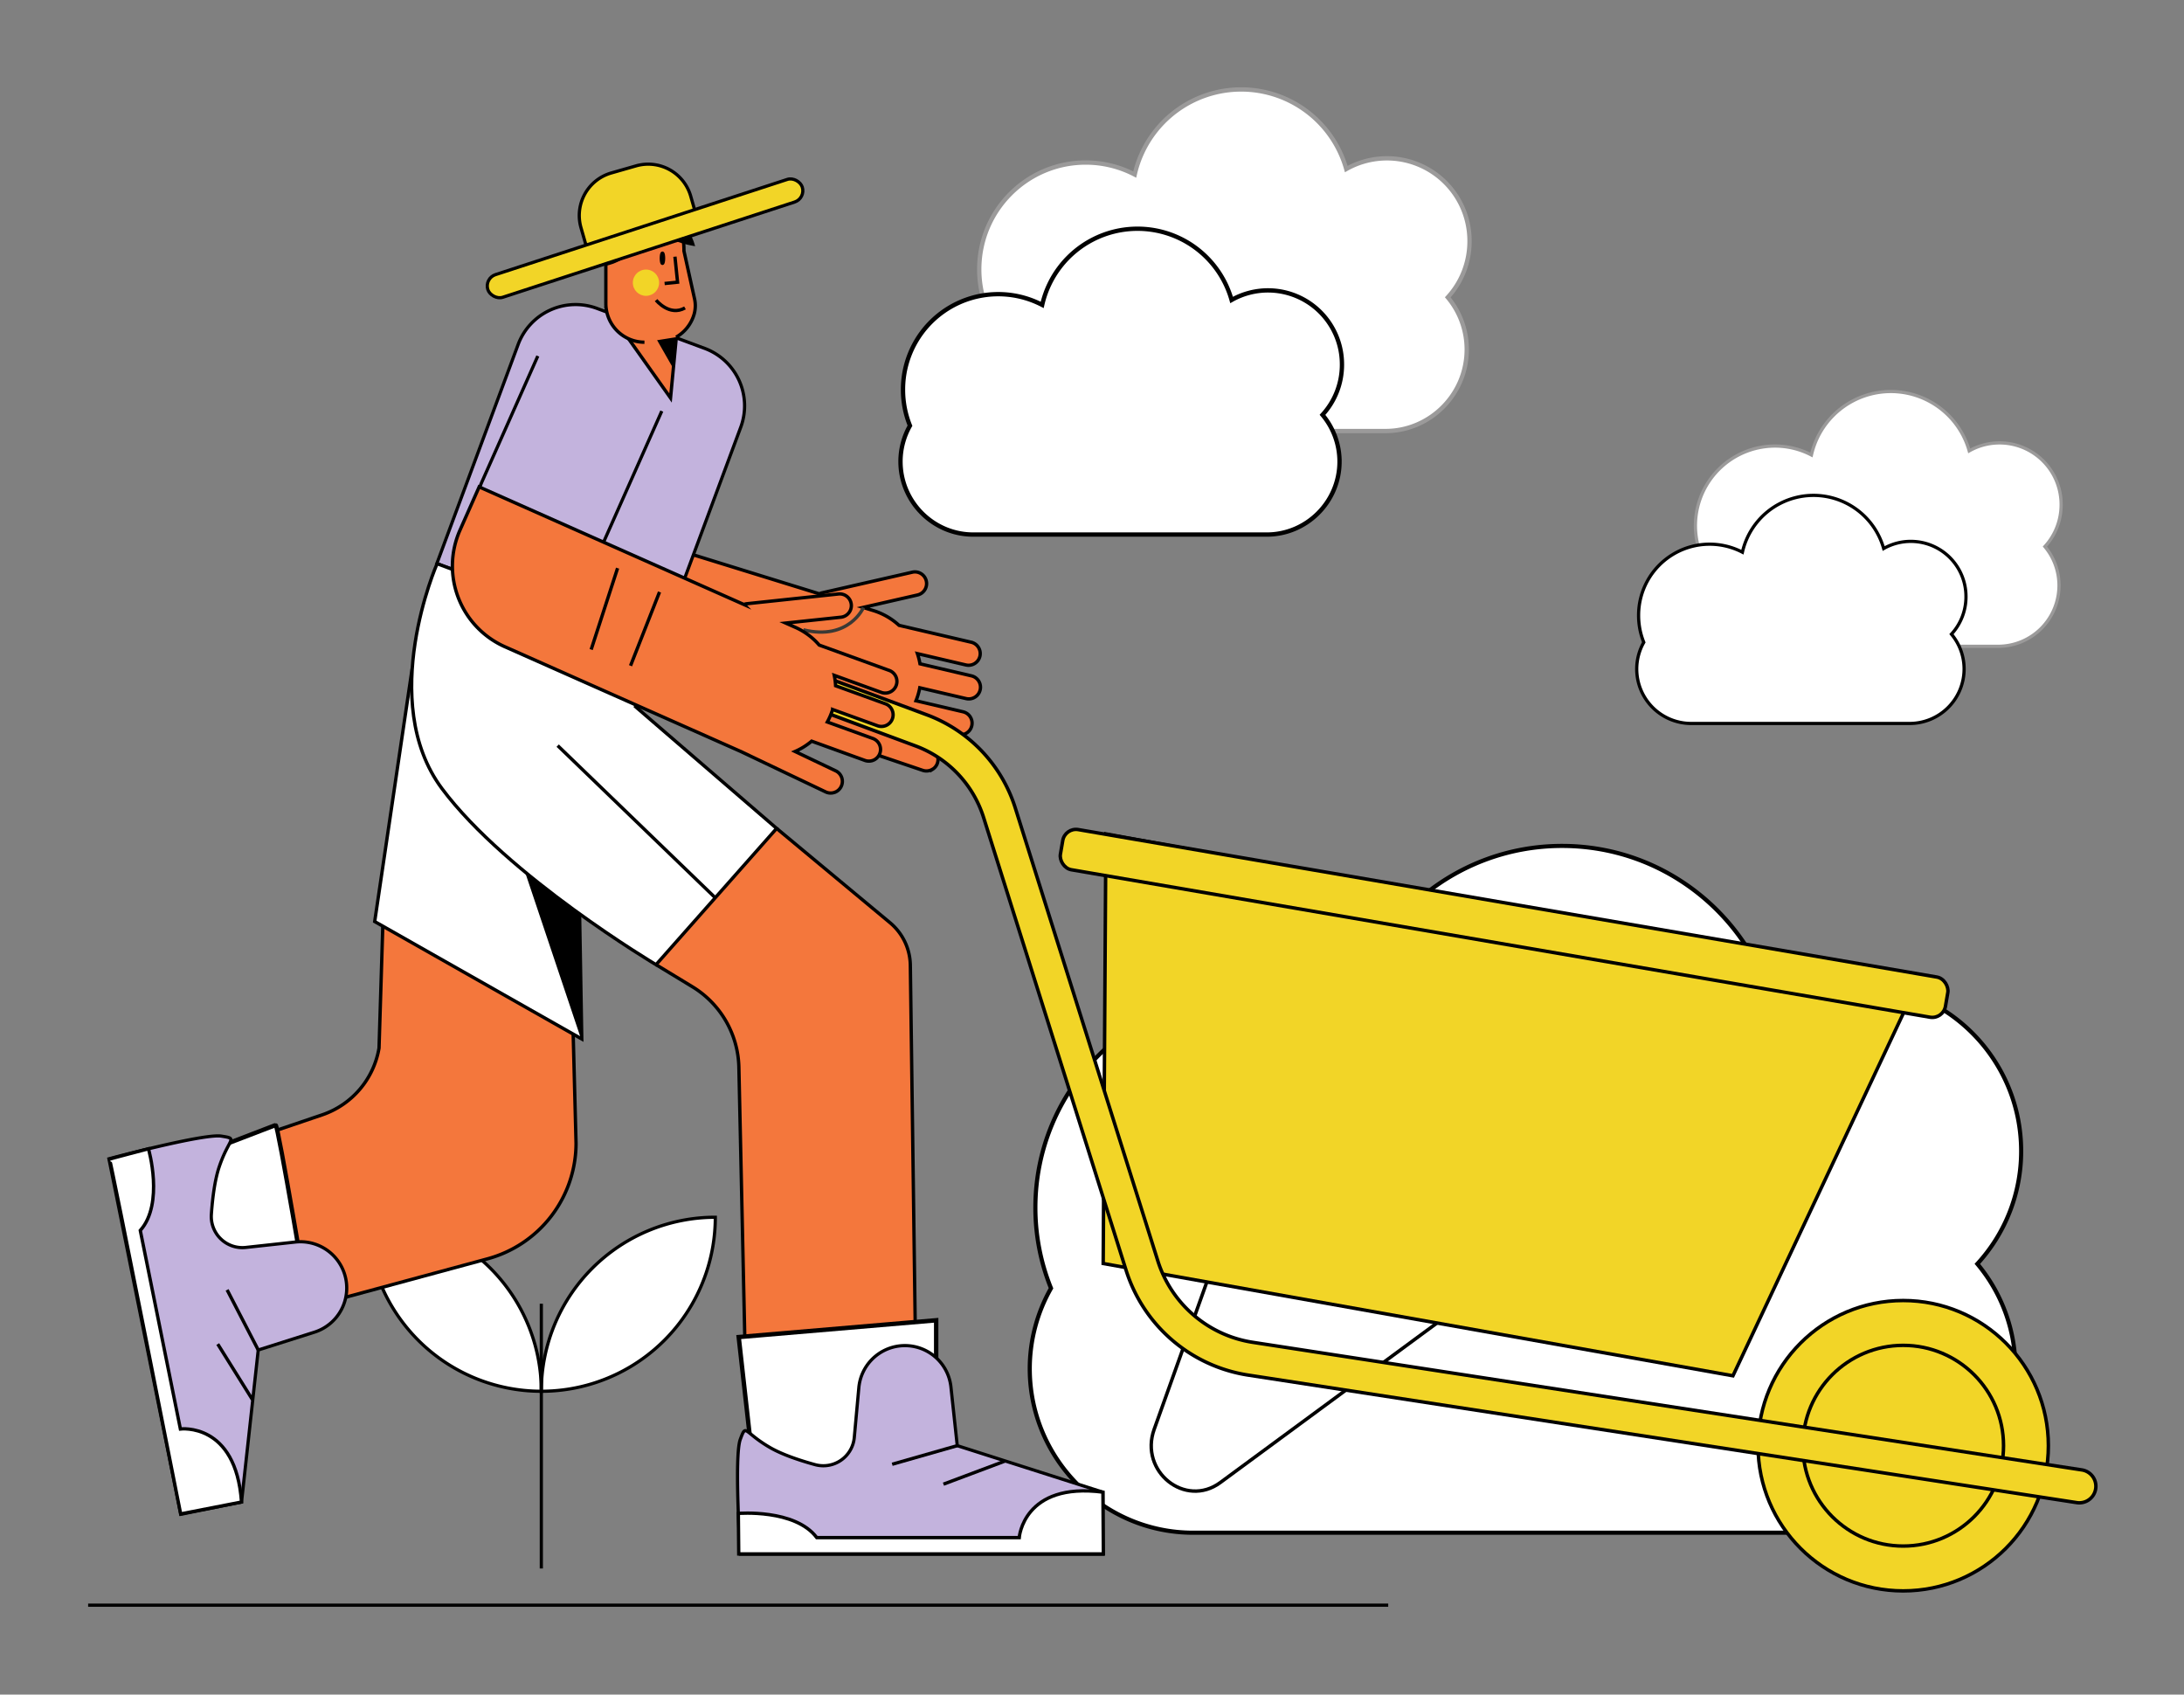
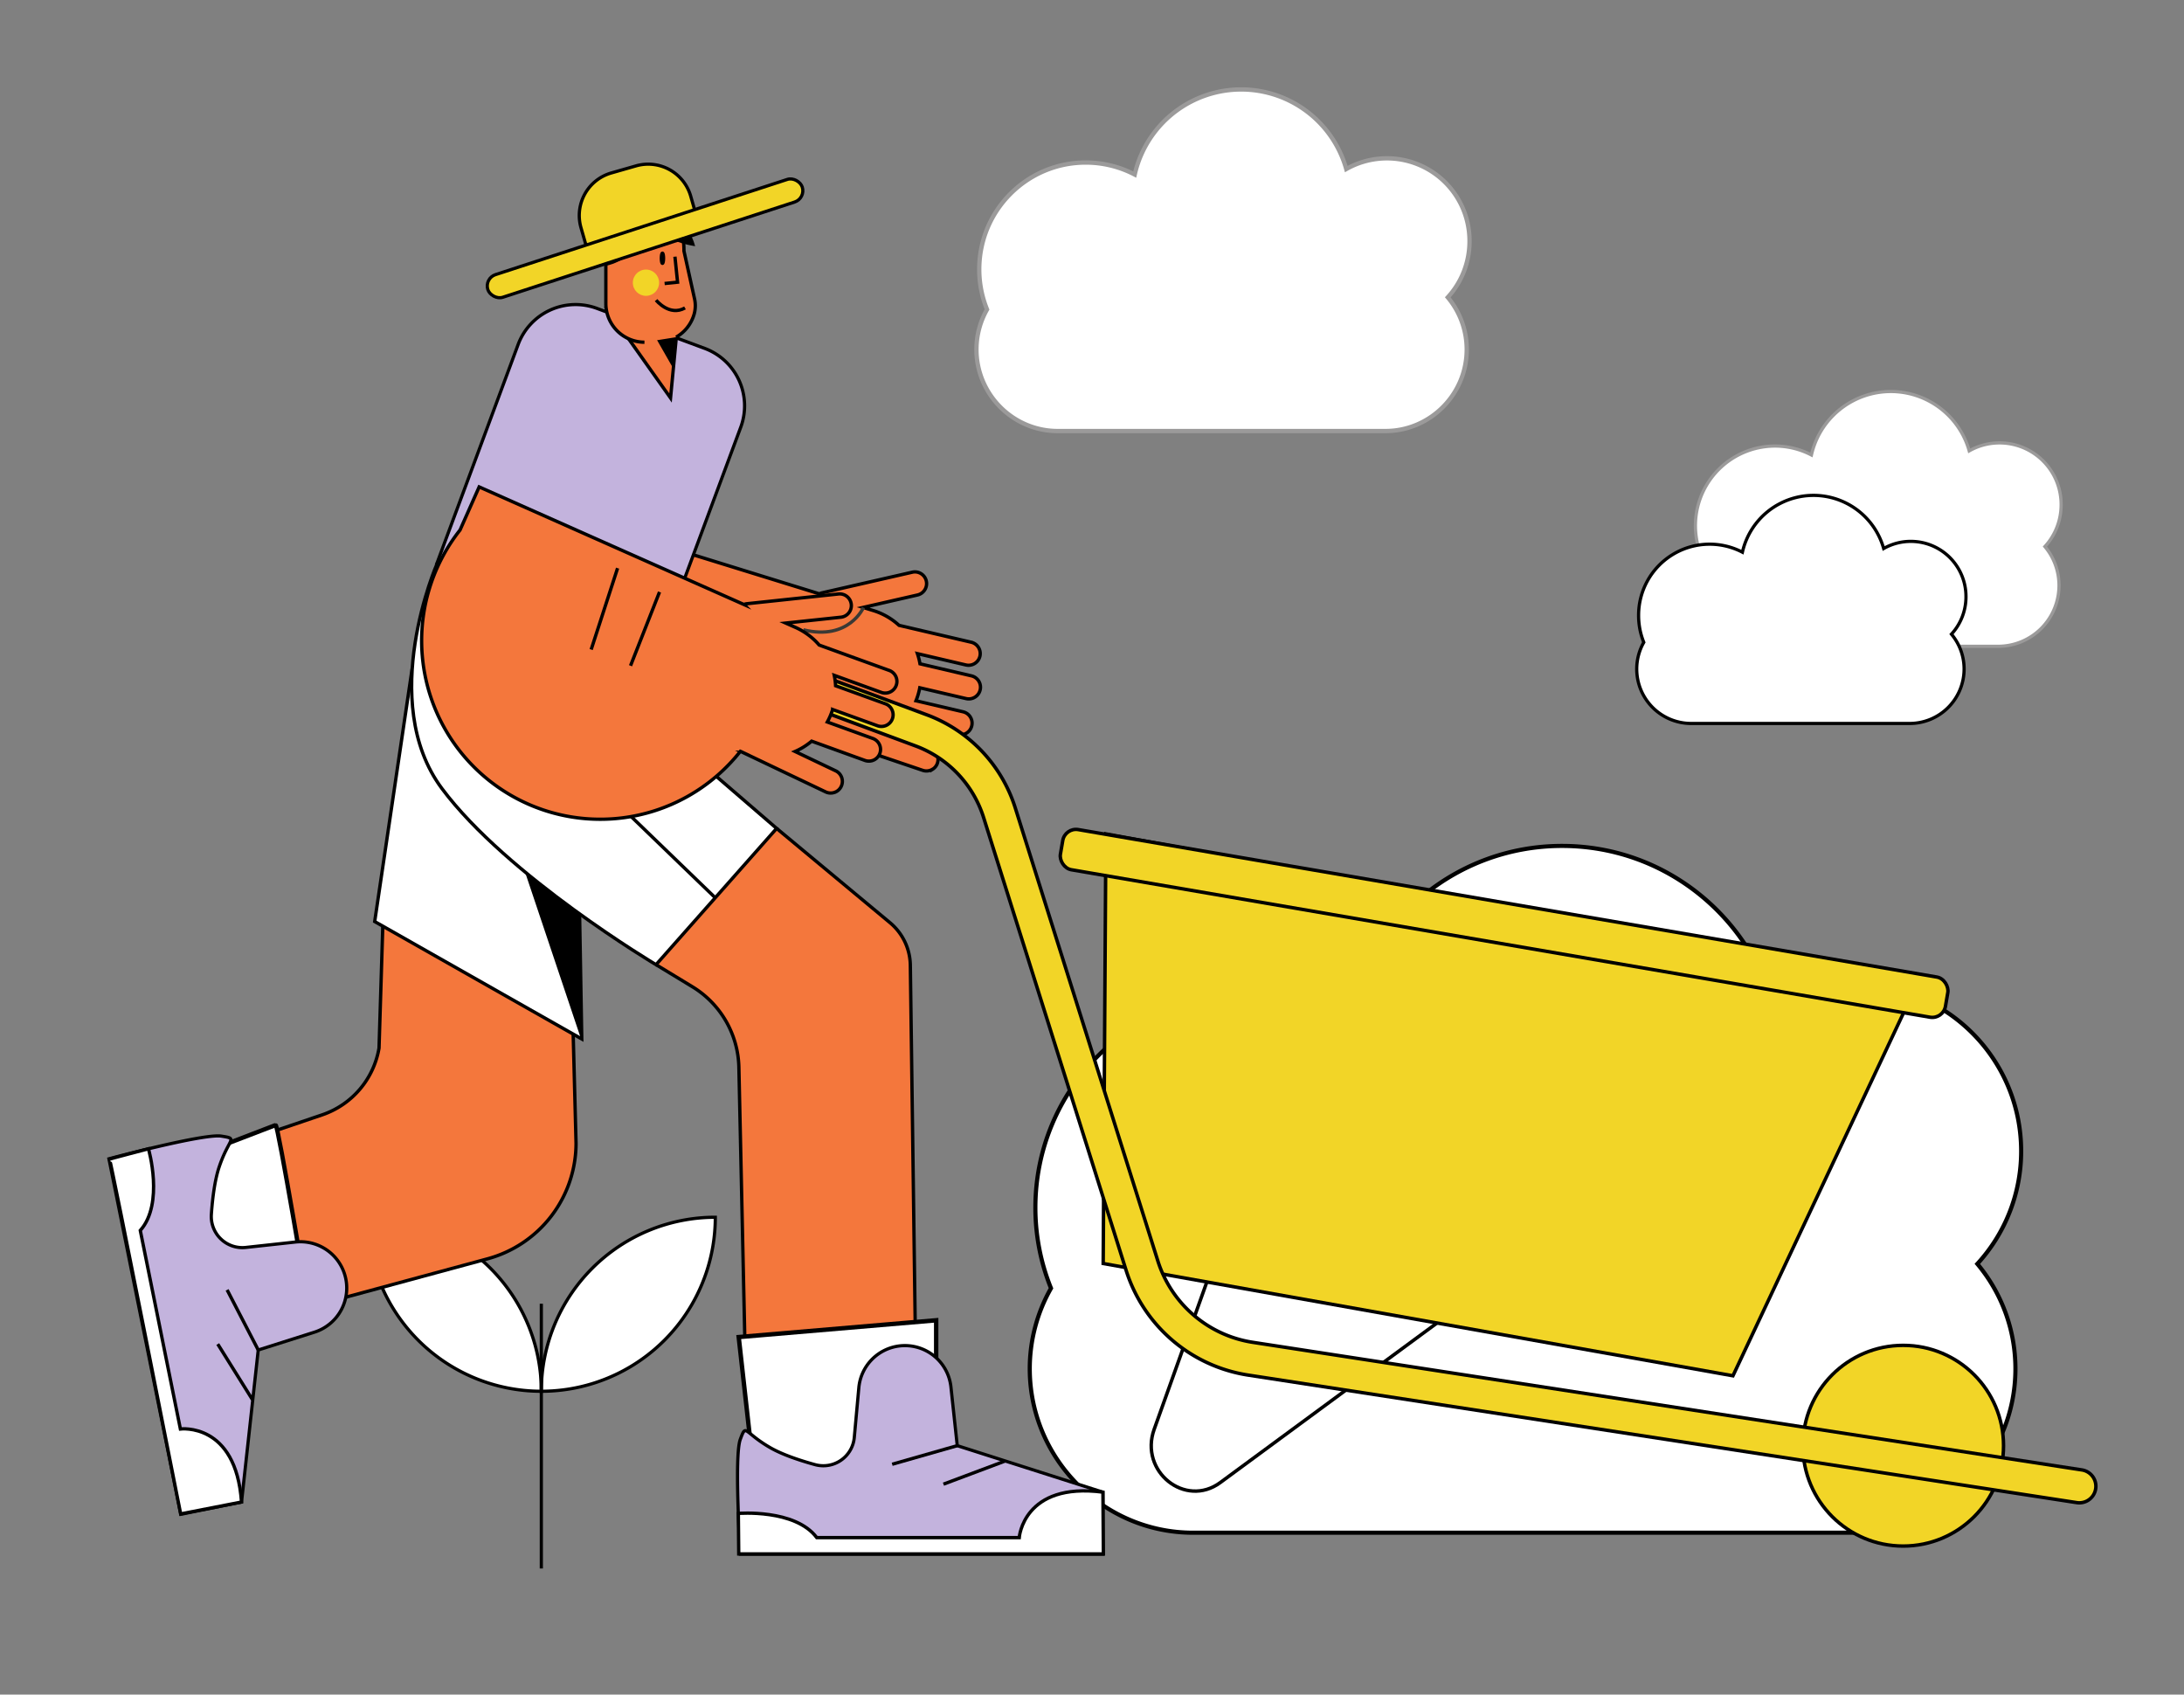
<svg xmlns="http://www.w3.org/2000/svg" id="Capa_1" data-name="Capa 1" viewBox="0 0 2046.11 1587.4">
  <rect x="0" y="0" width="2046.11" height="1587.4" fill="#808080" stroke="none" />
  <title>Mesa de trabajo 26</title>
  <path d="M1893.54,1078.34c0-86.27-69.7-156.2-155.68-156.2a154.55,154.55,0,0,0-76.5,20.17c-24.53-86.52-103.82-149.9-197.92-149.9-97.82,0-179.64,68.49-200.57,160.28a199,199,0,0,0-92.32-22.61c-110.75,0-200.54,90.09-200.54,201.21a201.19,201.19,0,0,0,14.64,75.48,152.66,152.66,0,0,0-19.91,75.43h0c0,84.46,68.86,153.56,153,153.56h617.44c84.17,0,153-69.1,153-153.56h0a153.05,153.05,0,0,0-35.7-98.27A155.89,155.89,0,0,0,1893.54,1078.34Z" fill="#fff" stroke="#000" stroke-miterlimit="10" stroke-width="3.87" />
  <path d="M344.15,1140.26h0a163,163,0,0,1,163,163v0a0,0,0,0,1,0,0h0a163,163,0,0,1-163-163v0A0,0,0,0,1,344.15,1140.26Z" fill="#fff" stroke="#000" stroke-miterlimit="10" stroke-width="3" />
  <path d="M507.15,1140.26h0a163,163,0,0,1,163,163v0a0,0,0,0,1,0,0h0a163,163,0,0,1-163-163v0a0,0,0,0,1,0,0Z" transform="translate(1810.41 633.11) rotate(90)" fill="#fff" stroke="#000" stroke-miterlimit="10" stroke-width="3" />
  <line x1="507.15" y1="1221.26" x2="507.15" y2="1469.26" fill="#fff" stroke="#000" stroke-miterlimit="10" stroke-width="3" />
-   <circle cx="1783.04" cy="1354.26" r="136" fill="#f2d527" stroke="#000" stroke-miterlimit="10" stroke-width="3.23" />
  <circle cx="1783.04" cy="1354.26" r="94" fill="#f2d527" stroke="#000" stroke-miterlimit="10" stroke-width="3.23" />
  <path d="M1145,1160.76,1081.27,1339c-14.06,39.34,29.11,74,62,49.76l213.26-157" fill="none" stroke="#000" stroke-miterlimit="10" stroke-width="3.23" />
  <path d="M537,969.26l2.67,101.56a112.26,112.26,0,0,1-82.93,108.37L210.67,1245.8l-34.84-158.74,125.94-42.71a80.18,80.18,0,0,0,53.33-62.59l3.64-118L540,969.26" fill="#f4773c" stroke="#000" stroke-miterlimit="10" stroke-width="3.12" />
  <path d="M873.61,720.59a10.86,10.86,0,0,1-9.23,1l-81.87-27.7a6,6,0,0,1-.74-.29l-1.24-.36L550,621.94a82.87,82.87,0,0,1-54.66-103.65l13.06-42.23,259.25,80.21a10.86,10.86,0,0,1,2.79-1L854.71,536a10.94,10.94,0,0,1,4.86,21.34L808.64,569l9.44,2.92a63.21,63.21,0,0,1,24.18,13.86l67.64,15.82a10.93,10.93,0,1,1-5,21.29l-45.43-10.62a62.16,62.16,0,0,1,2.43,9.55l48.33,11.31a10.94,10.94,0,0,1-5,21.3l-43.52-10.18a65.27,65.27,0,0,1-1.77,7.14q-.81,2.6-1.81,5.06l44.07,10.3a10.93,10.93,0,0,1,3.25,20,10.82,10.82,0,0,1-8.22,1.33l-51.54-12a63.56,63.56,0,0,1-14.32,11.44l40,13.53a10.93,10.93,0,0,1,2.22,19.67Z" fill="#f4773c" stroke="#000" stroke-miterlimit="10" stroke-width="3.12" />
  <path d="M507.78,299h107.6a57.44,57.44,0,0,1,57.44,57.44V575.26a0,0,0,0,1,0,0H450.34a0,0,0,0,1,0,0V356.42A57.44,57.44,0,0,1,507.78,299Z" transform="translate(187.21 -168.1) rotate(20.36)" fill="#c3b3dd" stroke="#000" stroke-miterlimit="10" stroke-width="3" />
  <polygon points="633.79 314.1 628.21 372.81 569.88 290.52 633.79 314.1" fill="#f4773c" stroke="#000" stroke-miterlimit="10" stroke-width="3.12" />
  <path d="M614.56,903.62l34.08,20.69a90.7,90.7,0,0,1,43.59,75.52l6.2,283.11H858l-5.14-378.67a52.9,52.9,0,0,0-19.05-39.94L727.6,776" fill="#f4773c" stroke="#000" stroke-miterlimit="10" stroke-width="3.12" />
  <polyline points="386.19 626.02 351.04 863.26 545.04 973.26 542.99 856.08" fill="#fff" stroke="#000" stroke-miterlimit="10" stroke-width="3.12" />
  <path d="M289.32,1225.48S260.39,1053,258.24,1053.89l-82.4,31.6,21.78,172.16Z" fill="#fff" stroke="#000" stroke-miterlimit="10" stroke-width="4.04" />
  <path d="M808.91,569.14S795.37,600.38,752.67,590" fill="none" stroke="#3a3935" stroke-miterlimit="10" stroke-width="3.12" />
  <polygon points="491.76 816.5 544.54 973.76 542.8 856.08 499.26 822.83 491.76 816.5" />
  <polygon points="605.19 300.43 630.57 344.83 633.41 311.36 605.19 300.43" />
  <path d="M603.76,320.57a36.28,36.28,0,0,1-36.16-36.19l0-48a36.28,36.28,0,0,1,36.19-36.16h11.76c19.9,0,25.23,15,25.22,34.89l9.89,44.67a29.37,29.37,0,0,1-.25,14.16,36.48,36.48,0,0,1-17,21.91" fill="#f4773c" stroke="#000" stroke-miterlimit="10" stroke-width="3.12" />
  <ellipse cx="620.62" cy="241.93" rx="1.03" ry="4.79" fill="#fff" stroke="#000" stroke-miterlimit="10" stroke-width="3.12" />
  <polyline points="632.33 240.43 634.78 264.33 622.65 265.57" fill="none" stroke="#000" stroke-miterlimit="10" stroke-width="3.12" />
  <path d="M609.35,200.89S602.49,241.7,567.61,249l.4-17.91S573.79,198.14,609.35,200.89Z" />
  <path d="M651.26,230.6s-39.91-5.06-43-29.69c0,0,12.55-.67,14.32,0S644.65,205.57,651.26,230.6Z" />
  <circle cx="605.19" cy="264.82" r="12.31" fill="#f2d527" />
  <path d="M614.67,281.15s12.5,15.62,27.08,7.29" fill="none" stroke="#000" stroke-miterlimit="10" stroke-width="3.12" />
-   <line x1="82.57" y1="1503.64" x2="1300.57" y2="1503.64" fill="#fff" stroke="#000" stroke-miterlimit="10" stroke-width="3" />
  <path d="M102.06,1085.5l67.31,333L226.28,1407l15.65-142.4,52.67-16.7a43.36,43.36,0,0,0,28-55.07h0a43.36,43.36,0,0,0-45.82-29.37l-46.48,5.07a29.16,29.16,0,0,1-32.28-31c1.06-15.06,3.16-32,7.28-44.29,9.24-27.55,18.35-26.43,2-29S102.06,1085.5,102.06,1085.5Z" fill="#c3b3dd" stroke="#000" stroke-miterlimit="10" stroke-width="3" />
  <path d="M139.08,1076.12s14.88,51.22-7.65,76.52L169,1338.59s52-6.56,57.27,68.41l-57,11.13s-65.62-332.25-66.66-332.25S139.08,1076.12,139.08,1076.12Z" fill="#fff" stroke="#000" stroke-miterlimit="10" stroke-width="3.12" />
  <line x1="241.93" y1="1264.6" x2="212.77" y2="1208.28" fill="#fff" stroke="#000" stroke-miterlimit="10" stroke-width="3.12" />
  <line x1="236.52" y1="1311.12" x2="204.01" y2="1259.06" fill="#fff" stroke="#000" stroke-miterlimit="10" stroke-width="3.12" />
  <polygon points="707.54 1390.76 692.07 1252.48 877.07 1236.76 877.07 1409.64 707.54 1390.76" fill="#fff" stroke="#000" stroke-miterlimit="10" stroke-width="4.13" />
  <path d="M693.58,1455.84h339.69v-58.08l-136.46-43.55-5.92-55a43.37,43.37,0,0,0-48.42-38.39h0a43.35,43.35,0,0,0-37.86,39.1l-4.25,46.57a29.15,29.15,0,0,1-36.75,25.51c-14.55-4-30.77-9.45-42-15.91-25.17-14.52-22.26-23.23-28.07-7.74S693.58,1455.84,693.58,1455.84Z" fill="#c3b3dd" stroke="#000" stroke-miterlimit="10" stroke-width="3" />
  <path d="M1033.27,1397.76c-74.52-9.68-78.39,42.59-78.39,42.59H765.2c-20.33-27.1-73.47-22.66-73.47-22.66l.37,37.94h341.62Z" fill="#fff" stroke="#000" stroke-miterlimit="10" stroke-width="3.12" />
  <line x1="896.81" y1="1354.21" x2="835.84" y2="1371.63" fill="#fff" stroke="#000" stroke-miterlimit="10" stroke-width="3.12" />
  <line x1="941.33" y1="1368.73" x2="883.87" y2="1390.29" fill="#fff" stroke="#000" stroke-miterlimit="10" stroke-width="3.12" />
  <path d="M618.21,605.45,595.41,662,727.6,776l-113,127.66s-139.48-83-200.57-165-4.55-210.64-4.55-210.64Z" fill="#fff" stroke="#000" stroke-miterlimit="10" stroke-width="3.12" />
  <line x1="670.06" y1="840.94" x2="522.48" y2="698.46" fill="none" stroke="#000" stroke-miterlimit="10" stroke-width="3.12" />
  <polygon points="1623.54 1288.76 1033.54 1183.58 1036.06 781.15 1796.54 920.76 1623.54 1288.76" fill="#f2d527" stroke="#000" stroke-miterlimit="10" stroke-width="3.23" />
  <path d="M1948.06,1407.76a16,16,0,0,1-2.38-.18L1169.4,1288.12a142.73,142.73,0,0,1-114.41-98.2L921.62,766.18a105.33,105.33,0,0,0-64.26-67.58L700.15,640.29a15.5,15.5,0,0,1,10.78-29.06l157.2,58.3a137,137,0,0,1,83.06,87.34l133.38,423.75a111,111,0,0,0,89.55,76.86l776.28,119.46a15.5,15.5,0,0,1-2.34,30.82Z" fill="#f2d527" stroke="#000" stroke-miterlimit="10" stroke-width="3.23" />
-   <path d="M620,385.08,537.15,571.65l-47-20.87a75.67,75.67,0,0,1-38.44-99.88l52.14-117.4" fill="#c3b3dd" stroke="#000" stroke-miterlimit="10" stroke-width="3" />
-   <path d="M782.81,741.86a10.88,10.88,0,0,1-9.28-.05l-78-37.14a6.64,6.64,0,0,1-.7-.38l-1.19-.5L473,605.84A82.84,82.84,0,0,1,431,496.49L448.9,456.1l248,110.14a10.3,10.3,0,0,1,2.89-.72l86-9.14a10.94,10.94,0,0,1,2.31,21.75l-52,5.52,9,4a63.26,63.26,0,0,1,22.38,16.61l65.32,23.66a10.94,10.94,0,1,1-7.46,20.56L781.56,632.6a62.65,62.65,0,0,1,1.28,9.77l46.67,16.91a10.93,10.93,0,0,1-7.45,20.56l-42-15.22a63.9,63.9,0,0,1-2.6,6.89c-.74,1.65-1.53,3.25-2.39,4.81l42.56,15.41a10.93,10.93,0,1,1-7.45,20.55l-49.77-18a63.41,63.41,0,0,1-15.56,9.66l38.1,18.14a10.94,10.94,0,0,1-.12,19.8Z" fill="#f4773c" stroke="#000" stroke-miterlimit="10" stroke-width="3.12" />
+   <path d="M782.81,741.86a10.88,10.88,0,0,1-9.28-.05l-78-37.14a6.64,6.64,0,0,1-.7-.38l-1.19-.5A82.84,82.84,0,0,1,431,496.49L448.9,456.1l248,110.14a10.3,10.3,0,0,1,2.89-.72l86-9.14a10.94,10.94,0,0,1,2.31,21.75l-52,5.52,9,4a63.26,63.26,0,0,1,22.38,16.61l65.32,23.66a10.94,10.94,0,1,1-7.46,20.56L781.56,632.6a62.65,62.65,0,0,1,1.28,9.77l46.67,16.91a10.93,10.93,0,0,1-7.45,20.56l-42-15.22a63.9,63.9,0,0,1-2.6,6.89c-.74,1.65-1.53,3.25-2.39,4.81l42.56,15.41a10.93,10.93,0,1,1-7.45,20.55l-49.77-18a63.41,63.41,0,0,1-15.56,9.66l38.1,18.14a10.94,10.94,0,0,1-.12,19.8Z" fill="#f4773c" stroke="#000" stroke-miterlimit="10" stroke-width="3.12" />
  <line x1="578.6" y1="532.21" x2="553.84" y2="608.5" fill="#fff" stroke="#000" stroke-miterlimit="10" stroke-width="3.12" />
  <line x1="617.88" y1="554.54" x2="590.72" y2="623.63" fill="#fff" stroke="#000" stroke-miterlimit="10" stroke-width="3.12" />
  <rect x="988.84" y="836.46" width="837.56" height="38" rx="12.5" transform="matrix(0.99, 0.17, -0.17, 0.99, 161.03, -221.21)" fill="#f2d527" stroke="#000" stroke-miterlimit="10" stroke-width="3.23" />
  <path d="M580.82,157.46h24.08a41.43,41.43,0,0,1,41.43,41.43v20.68a0,0,0,0,1,0,0H539.38a0,0,0,0,1,0,0V198.9A41.43,41.43,0,0,1,580.82,157.46Z" transform="translate(-28.99 170.54) rotate(-15.98)" fill="#f2d527" stroke="#000" stroke-miterlimit="10" stroke-width="3" />
  <rect x="449.42" y="212.14" width="309.82" height="22.28" rx="11.14" transform="translate(-39.45 198.44) rotate(-18.07)" fill="#f2d527" stroke="#000" stroke-miterlimit="10" stroke-width="3" />
  <path d="M1376.74,226a77.36,77.36,0,0,0-115.47-67.65,102.27,102.27,0,0,0-198.19,5.15,99.14,99.14,0,0,0-45.92-11.24c-55.08,0-99.74,44.81-99.74,100.08a99.84,99.84,0,0,0,7.29,37.53,75.92,75.92,0,0,0-9.91,37.52h0c0,42,34.25,76.37,76.11,76.37H1298c41.87,0,76.12-34.36,76.12-76.37h0a76.07,76.07,0,0,0-17.76-48.87A77.57,77.57,0,0,0,1376.74,226Z" fill="#fff" stroke="#9b9a9a" stroke-miterlimit="10" stroke-width="4.04" />
-   <path d="M1257.23,341.59A69.28,69.28,0,0,0,1153.84,281a91.57,91.57,0,0,0-177.45,4.62A89.23,89.23,0,0,0,846,365.16a89.59,89.59,0,0,0,6.52,33.61,68,68,0,0,0-8.87,33.6h0c0,37.6,30.66,68.37,68.15,68.37h275c37.48,0,68.15-30.77,68.15-68.37h0A68.19,68.19,0,0,0,1239,388.6,69.4,69.4,0,0,0,1257.23,341.59Z" fill="#fff" stroke="#000" stroke-miterlimit="10" stroke-width="4.04" />
  <path d="M1931,472.82a57.71,57.71,0,0,0-86.12-50.46,76.27,76.27,0,0,0-147.81,3.85,73.77,73.77,0,0,0-34.24-8.38,74.65,74.65,0,0,0-69,102.63,56.46,56.46,0,0,0-7.39,28h0a57,57,0,0,0,56.76,56.95h229A57,57,0,0,0,1929,548.44h0A56.72,56.72,0,0,0,1915.78,512,57.84,57.84,0,0,0,1931,472.82Z" fill="#fff" stroke="#9b9a9a" stroke-miterlimit="10" stroke-width="3.01" />
  <path d="M1841.85,559a51.67,51.67,0,0,0-77.11-45.17,68.29,68.29,0,0,0-132.34,3.44,66.56,66.56,0,0,0-97.26,59.32A67,67,0,0,0,1540,601.7a50.66,50.66,0,0,0-6.61,25h0a51.05,51.05,0,0,0,50.82,51h205.06a51.06,51.06,0,0,0,50.83-51h0a50.83,50.83,0,0,0-11.86-32.64A51.76,51.76,0,0,0,1841.85,559Z" fill="#fff" stroke="#000" stroke-miterlimit="10" stroke-width="3.01" />
</svg>